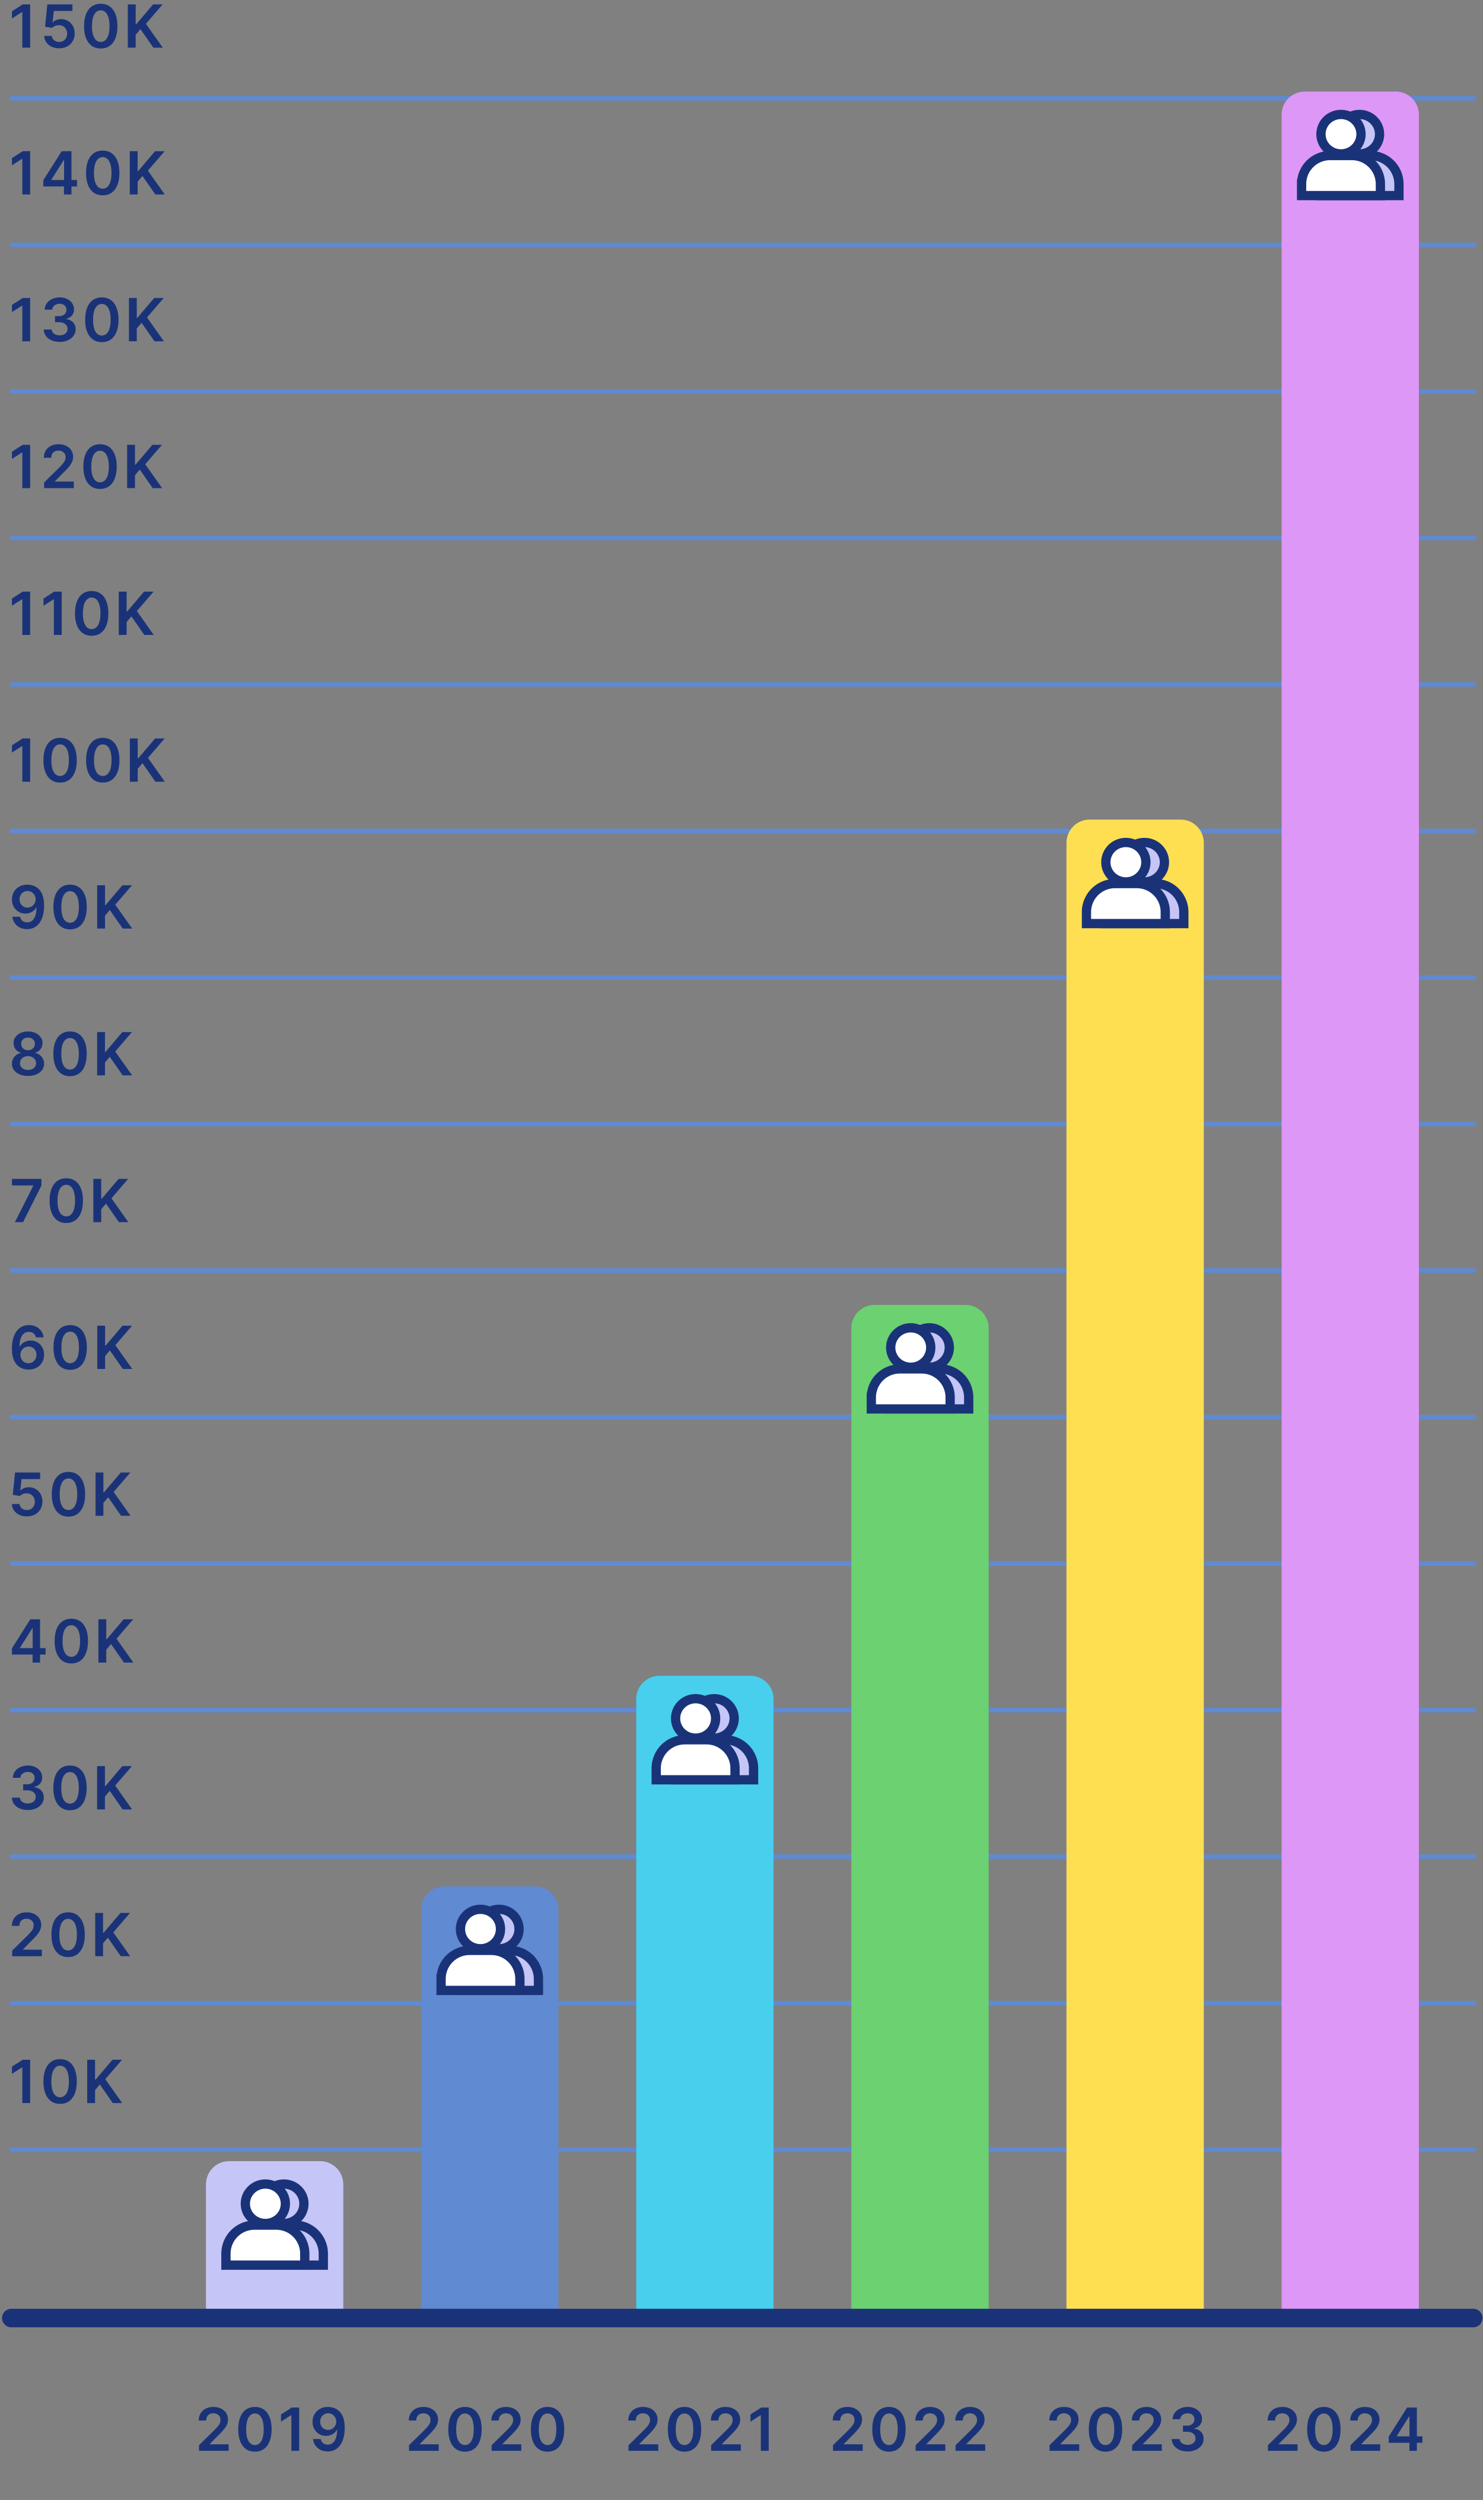
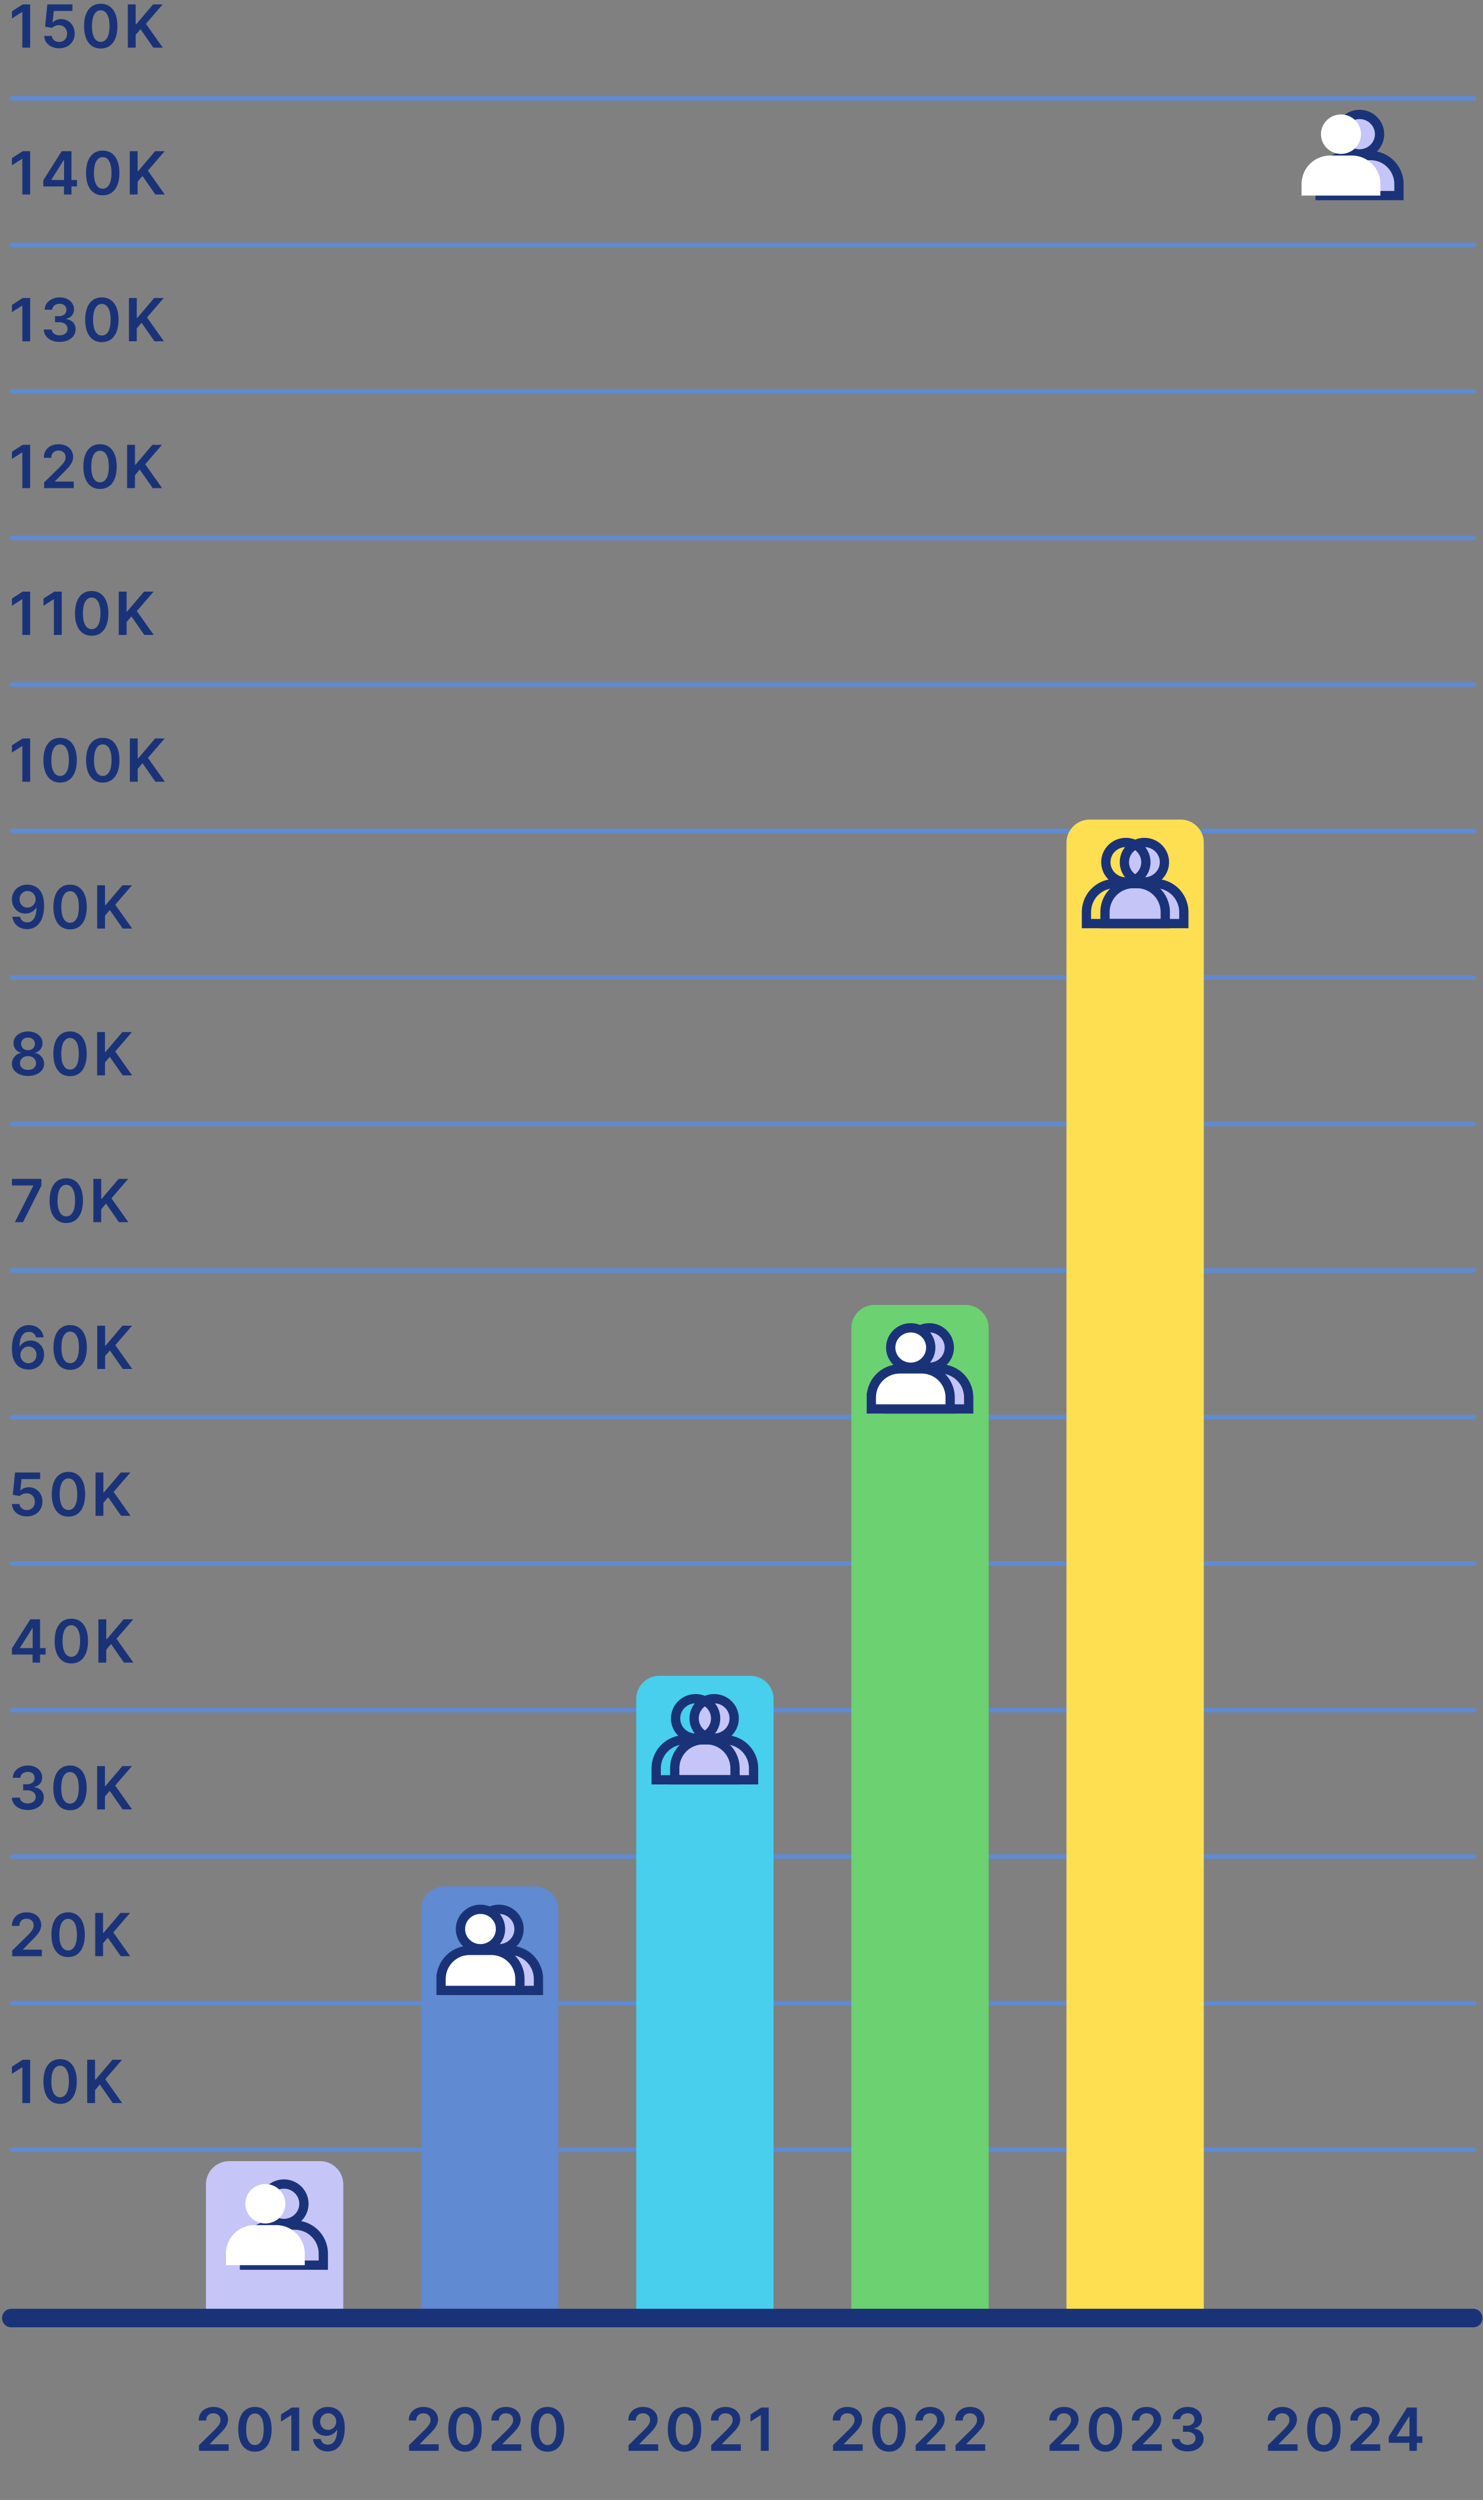
<svg xmlns="http://www.w3.org/2000/svg" width="324" height="546" fill="none">
  <rect width="100%" height="100%" fill="#808080" stroke="none" />
  <path d="M43.476 535.268v-1.237l3.282-3.218c.314-.317.576-.598.785-.845.21-.246.366-.484.47-.715a1.77 1.77 0 0 0 .158-.739c0-.298-.068-.554-.203-.766a1.348 1.348 0 0 0-.559-.499 1.8 1.8 0 0 0-.808-.175c-.31 0-.583.064-.817.194a1.333 1.333 0 0 0-.545.54c-.126.234-.189.512-.189.835h-1.63c0-.6.137-1.121.411-1.565.274-.443.651-.786 1.131-1.029.483-.243 1.037-.365 1.662-.365.634 0 1.191.119 1.671.356s.853.561 1.118.974c.267.412.401.883.401 1.412 0 .354-.068.702-.203 1.044-.135.341-.374.72-.715 1.135-.339.416-.815.919-1.427 1.51l-1.63 1.657v.065h4.118v1.431h-6.481ZM55.695 535.448c-.76 0-1.413-.192-1.958-.577-.541-.388-.958-.946-1.25-1.676-.29-.732-.435-1.614-.435-2.645.003-1.031.15-1.908.439-2.631.292-.727.71-1.281 1.25-1.662.546-.382 1.197-.573 1.954-.573.757 0 1.408.191 1.953.573.544.381.961.935 1.25 1.662.293.726.44 1.603.44 2.631 0 1.034-.147 1.917-.44 2.65-.289.729-.706 1.286-1.25 1.671-.542.385-1.193.577-1.953.577Zm0-1.445c.59 0 1.057-.291 1.398-.872.345-.585.517-1.445.517-2.581 0-.751-.078-1.382-.235-1.893-.157-.511-.379-.895-.665-1.154a1.458 1.458 0 0 0-1.015-.392c-.588 0-1.053.292-1.395.877-.341.582-.513 1.436-.517 2.562-.003.754.073 1.388.227 1.902.157.514.378.902.665 1.163.286.259.626.388 1.02.388ZM65.366 525.814v9.454h-1.712v-7.788h-.056l-2.211 1.413v-1.57l2.35-1.509h1.63ZM71.7 525.684c.452.003.892.083 1.32.24.43.154.818.407 1.163.757.345.348.619.814.822 1.399.203.585.304 1.308.304 2.17.004.812-.083 1.539-.258 2.179-.172.637-.42 1.176-.743 1.616a3.28 3.28 0 0 1-1.168 1.006 3.35 3.35 0 0 1-1.538.346c-.597 0-1.126-.117-1.588-.351a2.968 2.968 0 0 1-1.112-.96 3.05 3.05 0 0 1-.522-1.394h1.685c.086.376.262.674.526.896.268.218.605.327 1.011.327.656 0 1.16-.284 1.515-.854.353-.569.53-1.36.53-2.372h-.064c-.15.27-.346.504-.586.701-.24.194-.513.343-.818.448a2.9 2.9 0 0 1-.96.157 2.858 2.858 0 0 1-1.495-.397 2.9 2.9 0 0 1-1.049-1.09c-.255-.461-.384-.989-.387-1.583 0-.615.141-1.168.425-1.657.286-.493.684-.88 1.195-1.164.511-.286 1.108-.426 1.791-.42Zm.004 1.385c-.332 0-.632.082-.9.245-.265.16-.474.378-.628.655-.15.274-.226.581-.226.919.003.336.078.64.226.914.15.274.355.491.614.651.261.16.56.24.895.24a1.709 1.709 0 0 0 1.26-.54 1.88 1.88 0 0 0 .38-.586c.092-.219.136-.45.133-.693 0-.323-.077-.621-.23-.895a1.78 1.78 0 0 0-.624-.66 1.636 1.636 0 0 0-.9-.25ZM89.365 535.268v-1.237l3.282-3.218c.314-.317.576-.598.785-.844.21-.247.366-.485.471-.716a1.77 1.77 0 0 0 .157-.739c0-.298-.068-.554-.203-.766a1.352 1.352 0 0 0-.559-.498 1.801 1.801 0 0 0-.808-.176c-.31 0-.583.065-.817.194a1.332 1.332 0 0 0-.544.54c-.127.234-.19.513-.19.836h-1.63c0-.6.138-1.122.411-1.565a2.774 2.774 0 0 1 1.132-1.03c.483-.243 1.037-.364 1.661-.364.634 0 1.191.118 1.672.355.48.237.852.562 1.117.974.267.413.401.883.401 1.413 0 .354-.067.701-.203 1.043-.135.342-.374.72-.715 1.136-.339.415-.814.918-1.427 1.509l-1.63 1.658v.064h4.119v1.431h-6.482ZM101.584 535.448c-.76 0-1.413-.192-1.958-.577-.541-.387-.958-.946-1.25-1.675-.29-.733-.434-1.615-.434-2.646.003-1.031.149-1.908.438-2.631.292-.726.71-1.28 1.251-1.662.545-.382 1.196-.572 1.953-.572.757 0 1.408.19 1.953.572.544.382.961.936 1.251 1.662.292.726.438 1.603.438 2.631 0 1.034-.146 1.918-.438 2.65-.29.73-.707 1.287-1.251 1.671-.542.385-1.193.577-1.953.577Zm0-1.445c.591 0 1.057-.29 1.399-.872.344-.585.517-1.445.517-2.581 0-.751-.079-1.382-.236-1.892-.157-.511-.378-.896-.665-1.155a1.456 1.456 0 0 0-1.015-.392c-.588 0-1.053.292-1.394.877-.342.582-.514 1.436-.517 2.562-.003.754.072 1.388.226 1.902.157.514.378.902.665 1.164.286.258.626.387 1.02.387ZM107.41 535.268v-1.237l3.282-3.218c.314-.317.576-.598.785-.844.209-.247.366-.485.471-.716.105-.231.157-.477.157-.739 0-.298-.068-.554-.203-.766a1.357 1.357 0 0 0-.559-.498 1.8 1.8 0 0 0-.808-.176c-.31 0-.583.065-.817.194a1.328 1.328 0 0 0-.544.54 1.73 1.73 0 0 0-.19.836h-1.629c0-.6.137-1.122.411-1.565.273-.443.65-.787 1.131-1.03.483-.243 1.037-.364 1.662-.364.634 0 1.191.118 1.671.355s.852.562 1.117.974c.268.413.402.883.402 1.413 0 .354-.068.701-.204 1.043-.135.342-.374.72-.715 1.136-.339.415-.814.918-1.427 1.509l-1.629 1.658v.064h4.118v1.431h-6.482ZM119.629 535.448c-.76 0-1.413-.192-1.957-.577-.542-.387-.959-.946-1.251-1.675-.29-.733-.434-1.615-.434-2.646.003-1.031.149-1.908.438-2.631.293-.726.71-1.28 1.251-1.662.545-.382 1.196-.572 1.953-.572.757 0 1.408.19 1.953.572.544.382.962.936 1.251 1.662.292.726.438 1.603.438 2.631 0 1.034-.146 1.918-.438 2.65-.289.73-.707 1.287-1.251 1.671-.542.385-1.193.577-1.953.577Zm0-1.445c.591 0 1.057-.29 1.399-.872.344-.585.517-1.445.517-2.581 0-.751-.079-1.382-.236-1.892-.157-.511-.378-.896-.664-1.155a1.46 1.46 0 0 0-1.016-.392c-.588 0-1.053.292-1.394.877-.342.582-.514 1.436-.517 2.562-.003.754.072 1.388.226 1.902.157.514.379.902.665 1.164.286.258.626.387 1.02.387ZM137.327 535.268v-1.237l3.282-3.218c.314-.317.576-.598.785-.844.209-.247.366-.485.471-.716.105-.231.157-.477.157-.739 0-.298-.068-.554-.203-.766a1.357 1.357 0 0 0-.559-.498 1.8 1.8 0 0 0-.808-.176c-.311 0-.583.065-.817.194a1.337 1.337 0 0 0-.545.54 1.74 1.74 0 0 0-.189.836h-1.63c0-.6.137-1.122.411-1.565a2.775 2.775 0 0 1 1.131-1.03c.484-.243 1.038-.364 1.662-.364.634 0 1.191.118 1.671.355.481.237.853.562 1.118.974.267.413.401.883.401 1.413 0 .354-.067.701-.203 1.043-.135.342-.374.72-.715 1.136-.339.415-.814.918-1.427 1.509l-1.629 1.658v.064h4.117v1.431h-6.481ZM149.546 535.448c-.76 0-1.413-.192-1.958-.577-.541-.387-.958-.946-1.251-1.675-.289-.733-.434-1.615-.434-2.646.003-1.031.15-1.908.439-2.631.292-.726.709-1.28 1.251-1.662.545-.382 1.196-.572 1.953-.572.757 0 1.408.19 1.953.572.544.382.961.936 1.251 1.662.292.726.438 1.603.438 2.631 0 1.034-.146 1.918-.438 2.65-.29.73-.707 1.287-1.251 1.671-.542.385-1.193.577-1.953.577Zm0-1.445c.591 0 1.057-.29 1.399-.872.344-.585.517-1.445.517-2.581 0-.751-.079-1.382-.236-1.892-.157-.511-.378-.896-.665-1.155a1.456 1.456 0 0 0-1.015-.392c-.588 0-1.053.292-1.394.877-.342.582-.514 1.436-.517 2.562-.004.754.072 1.388.226 1.902.157.514.378.902.665 1.164.286.258.626.387 1.02.387ZM155.372 535.268v-1.237l3.282-3.218c.314-.317.576-.598.785-.844.209-.247.366-.485.471-.716.105-.231.157-.477.157-.739 0-.298-.068-.554-.203-.766a1.357 1.357 0 0 0-.559-.498 1.8 1.8 0 0 0-.808-.176c-.31 0-.583.065-.817.194a1.337 1.337 0 0 0-.545.54 1.74 1.74 0 0 0-.189.836h-1.629c0-.6.137-1.122.41-1.565a2.772 2.772 0 0 1 1.132-1.03c.483-.243 1.037-.364 1.661-.364.634 0 1.191.118 1.672.355.48.237.852.562 1.117.974.268.413.401.883.401 1.413 0 .354-.067.701-.203 1.043-.135.342-.374.72-.715 1.136-.339.415-.814.918-1.427 1.509l-1.629 1.658v.064h4.118v1.431h-6.482ZM167.942 525.814v9.454h-1.713v-7.788h-.055l-2.212 1.413v-1.57l2.35-1.509h1.63ZM181.997 535.268v-1.237l3.282-3.218c.314-.317.576-.598.785-.844.209-.247.366-.485.471-.716.104-.231.157-.477.157-.739 0-.298-.068-.554-.203-.766a1.357 1.357 0 0 0-.559-.498 1.8 1.8 0 0 0-.808-.176c-.311 0-.583.065-.817.194a1.337 1.337 0 0 0-.545.54 1.74 1.74 0 0 0-.189.836h-1.63c0-.6.137-1.122.411-1.565a2.775 2.775 0 0 1 1.131-1.03c.484-.243 1.037-.364 1.662-.364.634 0 1.191.118 1.671.355.481.237.853.562 1.118.974.267.413.401.883.401 1.413 0 .354-.067.701-.203 1.043-.135.342-.374.72-.715 1.136-.339.415-.814.918-1.427 1.509l-1.63 1.658v.064h4.118v1.431h-6.481ZM194.216 535.448c-.76 0-1.413-.192-1.958-.577-.541-.387-.958-.946-1.251-1.675-.289-.733-.434-1.615-.434-2.646.003-1.031.15-1.908.439-2.631.292-.726.709-1.28 1.251-1.662.545-.382 1.196-.572 1.953-.572.757 0 1.408.19 1.952.572.545.382.962.936 1.252 1.662.292.726.438 1.603.438 2.631 0 1.034-.146 1.918-.438 2.65-.29.73-.707 1.287-1.252 1.671-.541.385-1.192.577-1.952.577Zm0-1.445c.591 0 1.057-.29 1.398-.872.345-.585.518-1.445.518-2.581 0-.751-.079-1.382-.236-1.892-.157-.511-.378-.896-.665-1.155a1.456 1.456 0 0 0-1.015-.392c-.588 0-1.053.292-1.394.877-.342.582-.514 1.436-.518 2.562-.003.754.073 1.388.227 1.902.157.514.378.902.664 1.164.287.258.627.387 1.021.387ZM200.042 535.268v-1.237l3.282-3.218c.314-.317.576-.598.785-.844.209-.247.366-.485.471-.716.105-.231.157-.477.157-.739 0-.298-.068-.554-.203-.766a1.357 1.357 0 0 0-.559-.498 1.8 1.8 0 0 0-.808-.176c-.311 0-.583.065-.817.194a1.337 1.337 0 0 0-.545.54 1.74 1.74 0 0 0-.189.836h-1.629c0-.6.136-1.122.41-1.565a2.775 2.775 0 0 1 1.131-1.03c.484-.243 1.038-.364 1.662-.364.634 0 1.191.118 1.672.355.48.237.852.562 1.117.974.267.413.401.883.401 1.413 0 .354-.067.701-.203 1.043-.135.342-.374.72-.715 1.136-.339.415-.814.918-1.427 1.509l-1.629 1.658v.064h4.117v1.431h-6.481ZM208.766 535.268v-1.237l3.282-3.218c.314-.317.576-.598.785-.844.21-.247.366-.485.471-.716.105-.231.157-.477.157-.739 0-.298-.068-.554-.203-.766a1.351 1.351 0 0 0-.559-.498 1.8 1.8 0 0 0-.808-.176c-.31 0-.583.065-.817.194a1.328 1.328 0 0 0-.544.54 1.73 1.73 0 0 0-.19.836h-1.629c0-.6.137-1.122.411-1.565a2.775 2.775 0 0 1 1.131-1.03c.483-.243 1.037-.364 1.662-.364.634 0 1.191.118 1.671.355s.852.562 1.117.974c.268.413.402.883.402 1.413 0 .354-.068.701-.204 1.043-.135.342-.373.72-.715 1.136-.339.415-.814.918-1.427 1.509l-1.629 1.658v.064h4.118v1.431h-6.482ZM229.303 535.268v-1.237l3.283-3.218c.314-.317.575-.598.785-.844.209-.247.366-.485.47-.716.105-.231.157-.477.157-.739a1.39 1.39 0 0 0-.203-.766 1.348 1.348 0 0 0-.558-.498 1.804 1.804 0 0 0-.808-.176c-.311 0-.583.065-.817.194a1.33 1.33 0 0 0-.545.54 1.74 1.74 0 0 0-.189.836h-1.63c0-.6.137-1.122.411-1.565a2.775 2.775 0 0 1 1.131-1.03c.483-.243 1.037-.364 1.662-.364.634 0 1.191.118 1.671.355s.853.562 1.117.974c.268.413.402.883.402 1.413 0 .354-.068.701-.203 1.043-.136.342-.374.72-.716 1.136-.338.415-.814.918-1.426 1.509l-1.63 1.658v.064h4.118v1.431h-6.482ZM241.522 535.448c-.76 0-1.412-.192-1.957-.577-.542-.387-.959-.946-1.251-1.675-.289-.733-.434-1.615-.434-2.646.003-1.031.149-1.908.439-2.631.292-.726.709-1.28 1.251-1.662.544-.382 1.195-.572 1.952-.572.757 0 1.408.19 1.953.572.545.382.962.936 1.251 1.662.293.726.439 1.603.439 2.631 0 1.034-.146 1.918-.439 2.65-.289.73-.706 1.287-1.251 1.671-.542.385-1.192.577-1.953.577Zm0-1.445c.591 0 1.058-.29 1.399-.872.345-.585.517-1.445.517-2.581 0-.751-.078-1.382-.235-1.892-.157-.511-.379-.896-.665-1.155a1.458 1.458 0 0 0-1.016-.392c-.587 0-1.052.292-1.394.877-.341.582-.514 1.436-.517 2.562-.003.754.072 1.388.226 1.902.157.514.379.902.665 1.164.286.258.626.387 1.02.387ZM247.349 535.268v-1.237l3.282-3.218c.314-.317.575-.598.785-.844.209-.247.366-.485.471-.716.104-.231.157-.477.157-.739a1.39 1.39 0 0 0-.204-.766 1.348 1.348 0 0 0-.558-.498 1.8 1.8 0 0 0-.808-.176c-.311 0-.583.065-.817.194a1.33 1.33 0 0 0-.545.54 1.74 1.74 0 0 0-.189.836h-1.63c0-.6.137-1.122.411-1.565a2.775 2.775 0 0 1 1.131-1.03c.483-.243 1.037-.364 1.662-.364.634 0 1.191.118 1.671.355s.853.562 1.117.974c.268.413.402.883.402 1.413 0 .354-.068.701-.203 1.043-.136.342-.374.72-.716 1.136-.338.415-.814.918-1.426 1.509l-1.63 1.658v.064h4.118v1.431h-6.481ZM259.466 535.398c-.665 0-1.256-.114-1.773-.342-.514-.228-.92-.545-1.219-.951a2.465 2.465 0 0 1-.475-1.408h1.736c.015.255.1.479.254.669.154.188.358.334.614.439.255.105.541.157.858.157.339 0 .639-.059.9-.176.262-.12.467-.286.614-.498a1.22 1.22 0 0 0 .217-.734 1.266 1.266 0 0 0-.221-.757 1.478 1.478 0 0 0-.656-.513c-.283-.123-.624-.184-1.025-.184h-.835v-1.321h.835c.33 0 .618-.057.864-.17.249-.114.444-.274.586-.481.142-.209.211-.45.208-.724a1.26 1.26 0 0 0-.18-.697c-.12-.2-.291-.356-.513-.467a1.692 1.692 0 0 0-.771-.166c-.289 0-.557.052-.803.157a1.459 1.459 0 0 0-.595.448 1.131 1.131 0 0 0-.24.683h-1.649c.013-.529.165-.994.457-1.394.296-.403.69-.717 1.182-.942a3.902 3.902 0 0 1 1.658-.341c.631 0 1.178.118 1.643.355.468.234.829.549 1.085.946.255.397.383.836.383 1.316.003.533-.154.979-.471 1.339-.314.36-.726.595-1.237.706v.074c.665.092 1.174.339 1.528.739.357.397.534.891.531 1.482 0 .529-.151 1.003-.452 1.421-.299.416-.711.742-1.238.979-.523.237-1.123.356-1.8.356ZM277.011 535.268v-1.237l3.282-3.218c.314-.317.576-.598.785-.844.209-.247.366-.485.471-.716.105-.231.157-.477.157-.739 0-.298-.068-.554-.203-.766a1.357 1.357 0 0 0-.559-.498 1.8 1.8 0 0 0-.808-.176c-.311 0-.583.065-.817.194a1.337 1.337 0 0 0-.545.54 1.74 1.74 0 0 0-.189.836h-1.629c0-.6.137-1.122.41-1.565a2.775 2.775 0 0 1 1.131-1.03c.484-.243 1.038-.364 1.662-.364.634 0 1.191.118 1.672.355.48.237.852.562 1.117.974.268.413.401.883.401 1.413 0 .354-.067.701-.203 1.043-.135.342-.374.72-.715 1.136-.339.415-.814.918-1.427 1.509l-1.629 1.658v.064h4.117v1.431h-6.481ZM289.23 535.448c-.76 0-1.413-.192-1.958-.577-.541-.387-.958-.946-1.251-1.675-.289-.733-.434-1.615-.434-2.646.004-1.031.15-1.908.439-2.631.292-.726.709-1.28 1.251-1.662.545-.382 1.196-.572 1.953-.572.757 0 1.408.19 1.953.572.544.382.961.936 1.251 1.662.292.726.438 1.603.438 2.631 0 1.034-.146 1.918-.438 2.65-.29.73-.707 1.287-1.251 1.671-.542.385-1.193.577-1.953.577Zm0-1.445c.591 0 1.057-.29 1.399-.872.344-.585.517-1.445.517-2.581 0-.751-.079-1.382-.236-1.892-.157-.511-.378-.896-.665-1.155a1.456 1.456 0 0 0-1.015-.392c-.588 0-1.053.292-1.394.877-.342.582-.514 1.436-.517 2.562-.003.754.072 1.388.226 1.902.157.514.378.902.665 1.164.286.258.626.387 1.02.387ZM295.056 535.268v-1.237l3.282-3.218c.314-.317.576-.598.785-.844.209-.247.366-.485.471-.716.105-.231.157-.477.157-.739 0-.298-.068-.554-.203-.766a1.357 1.357 0 0 0-.559-.498 1.8 1.8 0 0 0-.808-.176c-.31 0-.583.065-.817.194a1.328 1.328 0 0 0-.544.54 1.73 1.73 0 0 0-.19.836h-1.629c0-.6.137-1.122.411-1.565.273-.443.65-.787 1.131-1.03.483-.243 1.037-.364 1.662-.364.634 0 1.191.118 1.671.355s.852.562 1.117.974c.268.413.402.883.402 1.413 0 .354-.068.701-.204 1.043-.135.342-.374.72-.715 1.136-.339.415-.814.918-1.427 1.509l-1.629 1.658v.064h4.118v1.431h-6.482ZM303.406 533.514v-1.362l4.012-6.338h1.136v1.939h-.693l-2.7 4.279v.074h5.599v1.408h-7.354Zm4.511 1.754v-2.169l.018-.61v-6.675h1.616v9.454h-1.634ZM6.587.96v9.454H4.875V2.626h-.056L2.608 4.04v-1.57L4.958.96h1.63ZM12.925 10.543c-.616 0-1.167-.115-1.653-.346a2.947 2.947 0 0 1-1.159-.96 2.541 2.541 0 0 1-.452-1.394h1.662c.03.388.198.705.503.95.305.244.671.365 1.099.365.335 0 .634-.076.895-.23.262-.154.468-.368.619-.642.15-.274.225-.586.222-.937a1.89 1.89 0 0 0-.227-.951 1.692 1.692 0 0 0-.632-.651 1.764 1.764 0 0 0-.923-.24 2.2 2.2 0 0 0-.836.157c-.274.107-.49.25-.65.424l-1.547-.253L10.34.96h5.484v1.43h-4.067l-.272 2.507h.055c.175-.206.423-.377.743-.512.32-.138.671-.208 1.053-.208a2.91 2.91 0 0 1 1.532.407c.45.267.804.637 1.062 1.107.259.471.388 1.01.388 1.616 0 .625-.145 1.182-.434 1.671a3.07 3.07 0 0 1-1.196 1.15c-.508.277-1.095.415-1.763.415ZM22.01 10.594c-.761 0-1.414-.192-1.958-.577-.542-.388-.959-.946-1.251-1.676-.29-.732-.434-1.614-.434-2.645.003-1.03.149-1.908.438-2.631.293-.727.71-1.28 1.251-1.662.545-.382 1.196-.573 1.953-.573.757 0 1.408.191 1.953.573.545.381.962.935 1.251 1.662.292.726.438 1.603.438 2.631 0 1.034-.146 1.917-.438 2.65-.29.73-.706 1.286-1.251 1.671-.542.385-1.193.577-1.953.577Zm0-1.445c.59 0 1.056-.29 1.398-.872.345-.585.517-1.445.517-2.58 0-.752-.079-1.383-.236-1.894-.156-.51-.378-.895-.664-1.154a1.455 1.455 0 0 0-1.016-.392c-.588 0-1.052.292-1.394.877-.342.582-.514 1.436-.517 2.562-.003.754.072 1.388.226 1.902.157.514.379.902.665 1.163a1.47 1.47 0 0 0 1.02.388ZM27.928 10.414V.96h1.712v4.344h.116L33.444.96h2.092l-3.657 4.242 3.689 5.212h-2.059l-2.82-4.053-1.049 1.237v2.816h-1.712ZM6.587 33.023v9.455H4.875V34.69h-.056l-2.211 1.413v-1.57l2.35-1.51h1.63ZM9.467 40.724v-1.362l4.012-6.339h1.135v1.94h-.692l-2.7 4.279v.074h5.6v1.408H9.466Zm4.51 1.754v-2.17l.019-.609v-6.675h1.616v9.454h-1.635ZM22.44 42.658c-.76 0-1.412-.192-1.957-.577-.541-.388-.958-.946-1.25-1.676-.29-.732-.435-1.614-.435-2.645.003-1.031.15-1.908.439-2.631.292-.727.71-1.28 1.251-1.662.545-.382 1.196-.573 1.953-.573.757 0 1.408.191 1.953.573.544.381.961.935 1.25 1.662.293.726.44 1.603.44 2.631 0 1.034-.147 1.917-.44 2.65-.289.73-.706 1.286-1.25 1.671-.542.385-1.193.577-1.953.577Zm0-1.445c.592 0 1.058-.29 1.4-.872.344-.585.517-1.445.517-2.58 0-.752-.079-1.383-.236-1.894-.157-.51-.378-.895-.665-1.154a1.455 1.455 0 0 0-1.015-.392c-.588 0-1.053.292-1.394.877-.342.582-.514 1.436-.518 2.562-.003.754.073 1.388.227 1.902.157.514.378.902.665 1.163.286.259.626.388 1.02.388ZM28.36 42.478v-9.455h1.712v4.345h.115l3.689-4.345h2.091l-3.656 4.243L36 42.478h-2.06l-2.82-4.053-1.048 1.237v2.816h-1.713ZM6.587 65.087v9.455H4.875v-7.788h-.056l-2.211 1.412v-1.57l2.35-1.509h1.63ZM13.031 74.671c-.665 0-1.256-.114-1.773-.342-.514-.227-.92-.544-1.218-.95a2.465 2.465 0 0 1-.476-1.409H11.3c.015.256.1.479.254.67.154.188.358.334.614.438.255.105.541.157.858.157.339 0 .639-.058.9-.175.262-.12.467-.286.615-.499a1.23 1.23 0 0 0 .217-.734 1.276 1.276 0 0 0-.222-.757c-.15-.218-.37-.39-.656-.512-.283-.123-.624-.185-1.024-.185h-.836v-1.32h.836c.329 0 .617-.057.863-.171.25-.114.445-.274.586-.48.142-.21.211-.451.208-.725a1.26 1.26 0 0 0-.18-.697c-.12-.2-.291-.355-.513-.466a1.684 1.684 0 0 0-.77-.166c-.29 0-.558.052-.804.156a1.462 1.462 0 0 0-.595.448c-.151.191-.231.419-.24.684H9.763c.012-.53.164-.995.457-1.395A2.95 2.95 0 0 1 11.4 65.3a3.903 3.903 0 0 1 1.658-.342c.63 0 1.178.118 1.643.356.468.233.83.549 1.085.946.255.397.383.835.383 1.316.003.532-.154.978-.47 1.338-.315.36-.727.596-1.238.707v.074c.665.092 1.174.338 1.528.738.357.397.534.891.531 1.482 0 .53-.15 1.003-.452 1.422-.299.415-.711.742-1.238.979-.523.237-1.123.355-1.8.355ZM22.25 74.722c-.76 0-1.412-.192-1.957-.577-.542-.388-.959-.947-1.251-1.676-.29-.732-.434-1.614-.434-2.645.003-1.031.15-1.908.439-2.632.292-.726.709-1.28 1.25-1.661.545-.382 1.196-.573 1.953-.573.757 0 1.408.19 1.953.573.545.381.962.935 1.251 1.661.293.727.439 1.604.439 2.632 0 1.034-.146 1.917-.439 2.65-.29.729-.706 1.286-1.25 1.67-.543.385-1.194.578-1.954.578Zm0-1.445c.591 0 1.058-.29 1.4-.873.344-.584.516-1.445.516-2.58 0-.751-.078-1.382-.235-1.893-.157-.51-.379-.896-.665-1.154a1.456 1.456 0 0 0-1.016-.392c-.587 0-1.052.292-1.394.877-.341.581-.514 1.435-.517 2.562-.003.754.072 1.388.226 1.902.157.514.379.901.665 1.163.286.259.626.388 1.02.388ZM28.169 74.542v-9.455h1.713v4.344h.115l3.689-4.344h2.09l-3.655 4.243 3.688 5.212H33.75l-2.82-4.053-1.048 1.237v2.816h-1.713ZM6.587 97.151v9.455H4.875v-7.788h-.056l-2.211 1.412v-1.57l2.35-1.509h1.63ZM9.638 106.606v-1.237l3.282-3.218c.314-.317.576-.599.785-.845.21-.246.366-.485.47-.715.105-.231.158-.478.158-.74 0-.298-.068-.553-.203-.766a1.35 1.35 0 0 0-.559-.498 1.801 1.801 0 0 0-.808-.175c-.31 0-.583.064-.817.193a1.334 1.334 0 0 0-.545.54c-.126.234-.189.513-.189.836h-1.63c0-.6.137-1.122.411-1.565.274-.443.651-.786 1.131-1.03.484-.242 1.038-.364 1.662-.364.634 0 1.191.118 1.671.355s.853.562 1.118.975c.267.412.401.883.401 1.412 0 .354-.067.702-.203 1.043-.135.342-.374.721-.715 1.136-.339.416-.814.919-1.427 1.51l-1.63 1.657v.065h4.118v1.431H9.638ZM21.857 106.786c-.76 0-1.413-.193-1.958-.577-.541-.388-.958-.947-1.25-1.676-.29-.732-.435-1.614-.435-2.645.004-1.031.15-1.908.439-2.632.292-.726.71-1.28 1.251-1.662.545-.381 1.196-.572 1.953-.572.757 0 1.408.19 1.953.572.544.382.961.936 1.25 1.662.293.727.44 1.604.44 2.632 0 1.034-.147 1.917-.44 2.65-.289.729-.706 1.286-1.25 1.671-.542.384-1.193.577-1.953.577Zm0-1.445c.59 0 1.057-.291 1.399-.873.344-.584.517-1.445.517-2.58 0-.751-.079-1.382-.236-1.893-.157-.51-.378-.896-.665-1.154a1.455 1.455 0 0 0-1.015-.392c-.588 0-1.053.292-1.394.877-.342.581-.514 1.435-.517 2.562-.004.754.072 1.388.226 1.902.157.514.378.901.665 1.163a1.47 1.47 0 0 0 1.02.388ZM27.775 106.606v-9.455h1.713v4.344h.116l3.688-4.344h2.091l-3.656 4.243 3.689 5.212h-2.06l-2.82-4.053-1.048 1.237v2.816h-1.713ZM6.587 129.215v9.455H4.875v-7.788h-.056l-2.211 1.412v-1.569l2.35-1.51h1.63ZM13.483 129.215v9.455h-1.712v-7.788h-.056l-2.211 1.412v-1.569l2.35-1.51h1.63ZM20.029 138.85c-.76 0-1.413-.193-1.958-.578-.541-.387-.958-.946-1.25-1.675-.29-.733-.435-1.615-.435-2.646.003-1.031.15-1.908.439-2.631.292-.726.71-1.28 1.25-1.662.546-.381 1.197-.572 1.954-.572.757 0 1.408.191 1.952.572.545.382.962.936 1.252 1.662.292.726.438 1.604.438 2.631 0 1.035-.146 1.918-.438 2.65-.29.73-.707 1.287-1.252 1.671-.541.385-1.192.578-1.952.578Zm0-1.445c.59 0 1.057-.291 1.398-.873.345-.585.518-1.445.518-2.581 0-.75-.079-1.381-.236-1.892-.157-.511-.378-.896-.665-1.154a1.454 1.454 0 0 0-1.015-.393c-.588 0-1.053.293-1.395.877-.341.582-.514 1.436-.517 2.562-.003.754.073 1.388.227 1.902.157.514.378.902.664 1.164.287.258.627.388 1.02.388ZM25.947 138.67v-9.455h1.713v4.344h.115l3.689-4.344h2.091l-3.656 4.242 3.688 5.213h-2.059l-2.82-4.054-1.048 1.237v2.817h-1.713ZM6.587 161.279v9.454H4.875v-7.788h-.056l-2.211 1.413v-1.569l2.35-1.51h1.63ZM13.133 170.914c-.76 0-1.413-.193-1.958-.578-.542-.387-.959-.946-1.25-1.675-.29-.733-.435-1.615-.435-2.646.003-1.031.15-1.908.439-2.631.292-.726.71-1.28 1.25-1.662.546-.382 1.197-.572 1.954-.572.757 0 1.408.19 1.952.572.545.382.962.936 1.251 1.662.293.726.439 1.603.439 2.631 0 1.035-.146 1.918-.439 2.65-.289.73-.706 1.287-1.25 1.671-.542.385-1.193.578-1.953.578Zm0-1.445c.59 0 1.057-.291 1.398-.873.345-.585.517-1.445.517-2.581 0-.751-.078-1.381-.235-1.892-.157-.511-.379-.896-.665-1.154a1.454 1.454 0 0 0-1.015-.393c-.588 0-1.053.293-1.395.877-.341.582-.514 1.436-.517 2.562-.003.754.073 1.388.226 1.902.158.514.38.902.665 1.164.287.258.627.388 1.02.388ZM22.453 170.914c-.76 0-1.412-.193-1.957-.578-.542-.387-.959-.946-1.251-1.675-.29-.733-.434-1.615-.434-2.646.003-1.031.15-1.908.439-2.631.292-.726.709-1.28 1.25-1.662.545-.382 1.196-.572 1.953-.572.758 0 1.409.19 1.953.572.545.382.962.936 1.251 1.662.293.726.439 1.603.439 2.631 0 1.035-.146 1.918-.439 2.65-.289.73-.706 1.287-1.25 1.671-.542.385-1.193.578-1.954.578Zm0-1.445c.591 0 1.058-.291 1.4-.873.344-.585.516-1.445.516-2.581 0-.751-.078-1.381-.235-1.892-.157-.511-.379-.896-.665-1.154a1.454 1.454 0 0 0-1.016-.393c-.587 0-1.052.293-1.394.877-.341.582-.514 1.436-.517 2.562-.003.754.073 1.388.226 1.902.157.514.379.902.665 1.164.286.258.627.388 1.02.388ZM28.372 170.733v-9.454h1.713v4.344h.115l3.689-4.344h2.091l-3.656 4.242 3.688 5.212h-2.059l-2.82-4.053-1.048 1.237v2.816h-1.713ZM6.02 193.214a3.88 3.88 0 0 1 1.32.24c.43.154.818.406 1.163.757.345.348.619.814.822 1.399.203.584.305 1.308.305 2.169.003.813-.084 1.539-.259 2.179-.172.637-.42 1.176-.743 1.616-.323.44-.713.776-1.168 1.006a3.35 3.35 0 0 1-1.537.347c-.598 0-1.127-.117-1.589-.351a2.986 2.986 0 0 1-1.112-.96 3.055 3.055 0 0 1-.522-1.395h1.685c.086.376.262.674.527.896.267.218.604.328 1.01.328.656 0 1.16-.285 1.515-.854.354-.57.53-1.361.53-2.373h-.064c-.15.271-.346.505-.586.702a2.67 2.67 0 0 1-.817.447 2.9 2.9 0 0 1-.96.157 2.858 2.858 0 0 1-1.496-.397 2.897 2.897 0 0 1-1.048-1.089c-.256-.462-.385-.99-.388-1.584 0-.615.141-1.168.425-1.657.286-.492.684-.88 1.195-1.163.511-.287 1.108-.427 1.791-.42Zm.004 1.385c-.332 0-.632.081-.9.244-.265.16-.474.379-.628.656-.15.274-.226.58-.226.918.003.336.078.641.226.914.15.274.356.491.614.651.262.16.56.24.896.24a1.715 1.715 0 0 0 1.26-.54 1.87 1.87 0 0 0 .378-.586 1.7 1.7 0 0 0 .134-.692c0-.324-.077-.622-.23-.896a1.78 1.78 0 0 0-.624-.66 1.644 1.644 0 0 0-.9-.249ZM15.312 202.977c-.76 0-1.413-.192-1.958-.577-.541-.387-.958-.946-1.25-1.675-.29-.733-.435-1.615-.435-2.646.003-1.031.15-1.908.439-2.631.292-.726.71-1.28 1.25-1.662.545-.382 1.196-.572 1.954-.572.757 0 1.408.19 1.952.572.545.382.962.936 1.251 1.662.293.726.439 1.603.439 2.631 0 1.034-.146 1.918-.439 2.65-.289.73-.706 1.287-1.25 1.671-.542.385-1.193.577-1.954.577Zm0-1.445c.59 0 1.057-.29 1.398-.872.345-.585.517-1.445.517-2.581 0-.751-.078-1.382-.235-1.892-.157-.511-.379-.896-.665-1.155a1.458 1.458 0 0 0-1.016-.392c-.587 0-1.052.292-1.394.877-.341.582-.514 1.436-.517 2.562-.003.754.073 1.388.226 1.902.158.514.38.902.665 1.164.287.258.627.387 1.02.387ZM21.23 202.797v-9.454h1.713v4.344h.115l3.689-4.344h2.091l-3.656 4.242 3.688 5.212h-2.059l-2.82-4.053-1.048 1.237v2.816H21.23ZM6.126 234.99c-.687 0-1.296-.115-1.828-.346-.53-.231-.945-.546-1.247-.946a2.221 2.221 0 0 1-.443-1.371 2.268 2.268 0 0 1 .259-1.094c.175-.333.412-.61.71-.831a2.295 2.295 0 0 1 1.007-.43v-.064a2.001 2.001 0 0 1-1.182-.744 2.141 2.141 0 0 1-.443-1.352c-.003-.486.132-.92.406-1.302s.65-.682 1.127-.9c.477-.222 1.021-.333 1.634-.333.606 0 1.146.111 1.62.333.477.218.853.518 1.127.9.277.382.415.816.415 1.302 0 .511-.152.962-.457 1.352-.302.388-.69.636-1.168.744v.064c.37.062.702.205.997.43.299.221.536.498.711.831.179.332.268.697.268 1.094 0 .511-.15.968-.453 1.371-.301.4-.717.715-1.246.946-.526.231-1.131.346-1.814.346Zm0-1.32c.354 0 .661-.06.923-.18.262-.123.465-.295.61-.517a1.4 1.4 0 0 0 .221-.766 1.434 1.434 0 0 0-.235-.799 1.543 1.543 0 0 0-.624-.549 1.949 1.949 0 0 0-.895-.199c-.339 0-.64.066-.905.199a1.576 1.576 0 0 0-.628.549 1.4 1.4 0 0 0-.222.799c-.003.289.068.544.213.766.144.219.348.389.61.512.264.124.575.185.932.185Zm0-4.307c.289 0 .544-.059.766-.175a1.34 1.34 0 0 0 .531-.49c.13-.209.195-.451.198-.725a1.354 1.354 0 0 0-.193-.711 1.253 1.253 0 0 0-.527-.475 1.691 1.691 0 0 0-.775-.171c-.299 0-.562.057-.79.171-.224.111-.4.269-.526.475a1.319 1.319 0 0 0-.18.711c-.003.274.058.516.185.725.129.206.306.369.53.49.228.116.488.175.78.175ZM15.301 235.041c-.76 0-1.412-.192-1.957-.577-.542-.388-.959-.946-1.251-1.676-.29-.732-.434-1.614-.434-2.645.003-1.031.15-1.908.438-2.631.293-.727.71-1.281 1.252-1.662.544-.382 1.195-.573 1.952-.573.757 0 1.408.191 1.953.573.545.381.962.935 1.251 1.662.292.726.439 1.603.439 2.631 0 1.034-.147 1.917-.439 2.65-.29.729-.706 1.286-1.251 1.671-.542.385-1.193.577-1.953.577Zm0-1.445c.591 0 1.057-.291 1.399-.872.345-.585.517-1.445.517-2.581 0-.751-.078-1.382-.235-1.893-.157-.511-.379-.895-.665-1.154a1.458 1.458 0 0 0-1.016-.392c-.588 0-1.052.292-1.394.877-.342.582-.514 1.436-.517 2.562-.003.754.072 1.388.226 1.902.157.514.379.902.665 1.163.286.259.626.388 1.02.388ZM21.22 234.861v-9.454h1.713v4.344h.115l3.689-4.344h2.09l-3.655 4.242 3.688 5.212h-2.059l-2.82-4.053-1.049 1.237v2.816H21.22ZM3.254 266.925l4.021-7.959v-.064H2.608v-1.431h6.44v1.463l-4.016 7.991H3.254ZM14.48 267.105c-.76 0-1.413-.192-1.958-.577-.542-.388-.959-.946-1.251-1.676-.29-.732-.434-1.614-.434-2.645.003-1.031.15-1.908.439-2.631.292-.727.709-1.281 1.25-1.662.545-.382 1.196-.573 1.953-.573.758 0 1.408.191 1.953.573.545.381.962.935 1.251 1.662.293.726.439 1.603.439 2.631 0 1.034-.146 1.917-.439 2.65-.29.729-.706 1.286-1.25 1.671-.543.385-1.193.577-1.954.577Zm0-1.445c.59 0 1.057-.291 1.398-.872.345-.585.517-1.445.517-2.581 0-.751-.078-1.382-.235-1.893-.157-.511-.379-.895-.665-1.154a1.458 1.458 0 0 0-1.016-.392c-.587 0-1.052.292-1.394.877-.341.582-.514 1.436-.517 2.562-.003.754.072 1.388.226 1.902.157.514.379.902.665 1.163.286.259.627.388 1.02.388ZM20.398 266.925v-9.454h1.713v4.344h.115l3.689-4.344h2.09l-3.655 4.242 3.688 5.212H25.98l-2.82-4.053-1.048 1.237v2.816h-1.713ZM6.218 299.118a3.988 3.988 0 0 1-1.325-.235 3.115 3.115 0 0 1-1.163-.762c-.345-.354-.619-.823-.822-1.408-.203-.588-.303-1.316-.3-2.183 0-.81.086-1.532.258-2.166.173-.634.42-1.169.744-1.606.323-.44.712-.776 1.168-1.006a3.369 3.369 0 0 1 1.537-.347c.594 0 1.12.117 1.579.351.461.234.834.554 1.117.96.283.404.459.859.526 1.367H7.852a1.53 1.53 0 0 0-.53-.868c-.265-.219-.6-.328-1.007-.328-.656 0-1.16.285-1.514.854-.351.57-.528 1.351-.531 2.345h.065c.15-.27.346-.503.586-.697.24-.194.51-.343.812-.448.305-.107.627-.161.965-.161.554 0 1.051.132 1.491.397.443.265.794.629 1.053 1.094.258.462.386.991.383 1.588a3.257 3.257 0 0 1-.425 1.676c-.286.492-.684.88-1.195 1.163-.511.283-1.107.423-1.787.42Zm-.01-1.385c.336 0 .636-.081.901-.244.265-.163.474-.383.628-.66.154-.277.23-.588.226-.933a1.837 1.837 0 0 0-.221-.919 1.688 1.688 0 0 0-.614-.651c-.262-.16-.56-.24-.896-.24a1.709 1.709 0 0 0-1.26.541 1.864 1.864 0 0 0-.517 1.283c.003.329.08.632.23.909.151.277.359.499.624.665.264.166.564.249.9.249ZM15.33 299.169c-.76 0-1.413-.192-1.957-.577-.542-.388-.959-.946-1.251-1.676-.29-.732-.434-1.614-.434-2.645.003-1.031.149-1.908.438-2.631.293-.727.71-1.281 1.251-1.662.545-.382 1.196-.573 1.953-.573.757 0 1.408.191 1.953.573.545.381.962.935 1.25 1.662.293.726.44 1.603.44 2.631 0 1.034-.147 1.917-.44 2.65-.288.729-.705 1.286-1.25 1.671-.542.385-1.193.577-1.953.577Zm0-1.445c.591 0 1.057-.291 1.399-.872.345-.585.517-1.445.517-2.581 0-.751-.079-1.382-.235-1.893-.157-.511-.38-.895-.665-1.154a1.458 1.458 0 0 0-1.016-.392c-.588 0-1.053.292-1.394.877-.342.582-.514 1.436-.517 2.562-.003.754.072 1.388.226 1.902.157.514.379.902.665 1.163.286.259.626.388 1.02.388ZM21.249 298.989v-9.454h1.712v4.344h.116l3.688-4.344h2.092l-3.657 4.242 3.689 5.212h-2.06l-2.82-4.053-1.048 1.237v2.816H21.25ZM5.872 331.182c-.616 0-1.167-.115-1.653-.346a2.95 2.95 0 0 1-1.159-.96 2.544 2.544 0 0 1-.452-1.395H4.27c.03.388.198.705.503.951.305.244.671.365 1.099.365.335 0 .634-.077.895-.231.262-.154.468-.367.619-.641.15-.274.225-.587.222-.938a1.89 1.89 0 0 0-.227-.951 1.69 1.69 0 0 0-.632-.65 1.766 1.766 0 0 0-.923-.241 2.215 2.215 0 0 0-.836.157c-.274.108-.49.25-.65.425l-1.547-.254.494-4.875H8.77v1.431H4.704l-.273 2.507h.056c.175-.206.423-.377.743-.512.32-.139.671-.208 1.053-.208.572 0 1.083.135 1.532.406.45.268.804.637 1.062 1.108.259.471.388 1.01.388 1.616 0 .625-.145 1.182-.434 1.671-.286.486-.685.87-1.196 1.15-.508.277-1.095.415-1.763.415ZM14.956 331.233c-.76 0-1.413-.193-1.957-.577-.542-.388-.959-.947-1.251-1.676-.29-.732-.434-1.614-.434-2.645.003-1.031.149-1.908.438-2.632.293-.726.71-1.28 1.251-1.662.545-.381 1.196-.572 1.953-.572.757 0 1.408.191 1.953.572.545.382.962.936 1.25 1.662.293.727.44 1.604.44 2.632 0 1.034-.147 1.917-.44 2.65-.288.729-.705 1.286-1.25 1.671-.542.384-1.193.577-1.953.577Zm0-1.445c.591 0 1.057-.291 1.399-.873.345-.584.517-1.445.517-2.58 0-.751-.079-1.382-.235-1.893-.157-.511-.38-.896-.665-1.154a1.454 1.454 0 0 0-1.016-.393c-.588 0-1.053.293-1.394.878-.342.581-.514 1.435-.517 2.562-.003.754.072 1.388.226 1.902.157.514.379.902.665 1.163.286.259.626.388 1.02.388ZM20.875 331.053v-9.455h1.712v4.344h.116l3.688-4.344h2.092l-3.657 4.243 3.689 5.212h-2.06L23.636 327l-1.048 1.237v2.816h-1.712ZM2.608 361.362V360l4.012-6.338h1.135v1.939h-.692l-2.7 4.279v.074h5.599v1.408H2.608Zm4.51 1.755v-2.17l.019-.61v-6.675h1.615v9.455H7.118ZM15.582 363.297c-.76 0-1.413-.193-1.958-.577-.542-.388-.959-.947-1.25-1.676-.29-.733-.435-1.615-.435-2.646.003-1.031.15-1.908.439-2.631.292-.726.71-1.28 1.25-1.662.546-.381 1.197-.572 1.954-.572.757 0 1.408.191 1.952.572.545.382.962.936 1.251 1.662.293.726.439 1.604.439 2.631 0 1.035-.146 1.918-.439 2.65-.289.73-.706 1.287-1.25 1.672-.542.384-1.193.577-1.953.577Zm0-1.445c.59 0 1.057-.291 1.398-.873.345-.585.517-1.445.517-2.581 0-.75-.078-1.381-.235-1.892-.157-.511-.379-.896-.665-1.154a1.454 1.454 0 0 0-1.015-.393c-.588 0-1.053.293-1.395.877-.341.582-.513 1.436-.517 2.562-.003.755.073 1.389.227 1.902.156.514.378.902.664 1.164.287.258.627.388 1.02.388ZM21.5 363.117v-9.455h1.713v4.344h.115l3.689-4.344h2.091l-3.656 4.243 3.688 5.212h-2.059l-2.82-4.054-1.048 1.237v2.817H21.5ZM6.075 395.31c-.665 0-1.256-.114-1.773-.342-.514-.228-.92-.545-1.219-.951a2.463 2.463 0 0 1-.475-1.408h1.736c.015.256.1.479.254.669.153.188.358.334.614.439.255.105.541.157.858.157.339 0 .639-.058.9-.175.262-.12.467-.287.614-.499.148-.212.22-.457.217-.734a1.274 1.274 0 0 0-.221-.757 1.486 1.486 0 0 0-.656-.513c-.283-.123-.624-.184-1.025-.184h-.835v-1.321h.835c.33 0 .618-.056.864-.17.249-.114.444-.274.586-.48.142-.21.21-.451.208-.725.003-.268-.057-.5-.18-.697-.12-.2-.291-.356-.513-.467a1.695 1.695 0 0 0-.77-.166c-.29 0-.558.053-.804.157a1.464 1.464 0 0 0-.595.448c-.151.191-.231.419-.24.683H2.806c.013-.529.165-.994.457-1.394.296-.403.69-.717 1.182-.942a3.913 3.913 0 0 1 1.658-.341c.63 0 1.178.118 1.643.355.468.234.83.55 1.085.947.255.397.383.835.383 1.315.003.533-.154.979-.47 1.339-.315.36-.727.596-1.238.706v.074c.665.093 1.174.339 1.528.739.357.397.534.891.53 1.482 0 .529-.15 1.003-.451 1.422-.299.415-.711.741-1.238.978-.523.237-1.123.356-1.8.356ZM15.294 395.361c-.76 0-1.412-.193-1.957-.578-.542-.387-.959-.946-1.251-1.675-.29-.733-.434-1.615-.434-2.646.003-1.031.15-1.908.438-2.631.293-.726.71-1.28 1.252-1.662.544-.382 1.195-.572 1.952-.572.757 0 1.408.19 1.953.572.545.382.962.936 1.251 1.662.292.726.439 1.604.439 2.631 0 1.035-.147 1.918-.439 2.65-.29.73-.706 1.287-1.251 1.671-.542.385-1.193.578-1.953.578Zm0-1.445c.591 0 1.057-.291 1.399-.873.345-.585.517-1.445.517-2.581 0-.751-.078-1.381-.235-1.892-.157-.511-.379-.896-.665-1.154a1.454 1.454 0 0 0-1.016-.393c-.588 0-1.052.293-1.394.877-.342.582-.514 1.436-.517 2.562-.003.754.072 1.388.226 1.902.157.514.379.902.665 1.164.286.258.626.388 1.02.388ZM21.213 395.18v-9.454h1.712v4.344h.116l3.689-4.344h2.09l-3.655 4.242 3.688 5.212h-2.059l-2.82-4.053-1.049 1.237v2.816h-1.712ZM2.663 427.244v-1.237l3.283-3.217c.314-.317.575-.599.784-.845.21-.246.367-.485.471-.716.105-.231.157-.477.157-.738 0-.299-.067-.554-.203-.767a1.353 1.353 0 0 0-.558-.498 1.801 1.801 0 0 0-.808-.176c-.311 0-.584.065-.817.194a1.332 1.332 0 0 0-.545.54c-.126.234-.19.513-.19.836h-1.63c0-.6.138-1.122.412-1.565.274-.443.65-.787 1.13-1.03.484-.243 1.038-.364 1.663-.364.634 0 1.19.118 1.67.355.481.237.853.562 1.118.974.268.413.402.883.402 1.413 0 .354-.068.702-.203 1.043-.136.342-.374.72-.716 1.136-.338.415-.814.918-1.426 1.509l-1.63 1.658v.064h4.118v1.431H2.663ZM14.882 427.424c-.76 0-1.412-.192-1.957-.577-.542-.387-.959-.946-1.251-1.675-.29-.733-.434-1.615-.434-2.646.003-1.031.15-1.908.438-2.631.293-.726.71-1.28 1.251-1.662.545-.382 1.196-.572 1.953-.572.757 0 1.408.19 1.953.572.545.382.962.936 1.251 1.662.292.726.439 1.603.439 2.631 0 1.035-.147 1.918-.439 2.65-.29.73-.706 1.287-1.251 1.671-.542.385-1.193.577-1.953.577Zm0-1.444c.591 0 1.057-.291 1.399-.873.345-.585.517-1.445.517-2.581 0-.751-.078-1.381-.235-1.892-.157-.511-.379-.896-.665-1.154a1.454 1.454 0 0 0-1.016-.393c-.588 0-1.052.293-1.394.877-.342.582-.514 1.436-.517 2.562-.003.754.072 1.388.226 1.902.157.514.379.902.665 1.164.286.258.626.388 1.02.388ZM20.8 427.244v-9.454h1.713v4.344h.116l3.688-4.344h2.092l-3.656 4.242 3.688 5.212h-2.059l-2.82-4.053-1.049 1.237v2.816h-1.712ZM6.587 449.854v9.454H4.875v-7.788h-.056l-2.211 1.413v-1.57l2.35-1.509h1.63ZM13.133 459.488c-.76 0-1.413-.192-1.958-.577-.542-.387-.959-.946-1.25-1.675-.29-.733-.435-1.615-.435-2.646.003-1.031.15-1.908.439-2.631.292-.726.71-1.28 1.25-1.662.546-.382 1.197-.572 1.954-.572.757 0 1.408.19 1.952.572.545.382.962.936 1.251 1.662.293.726.439 1.603.439 2.631 0 1.034-.146 1.918-.439 2.65-.289.73-.706 1.287-1.25 1.671-.542.385-1.193.577-1.953.577Zm0-1.444c.59 0 1.057-.291 1.398-.873.345-.585.517-1.445.517-2.581 0-.751-.078-1.381-.235-1.892-.157-.511-.379-.896-.665-1.154a1.454 1.454 0 0 0-1.015-.393c-.588 0-1.053.292-1.395.877-.341.582-.514 1.436-.517 2.562-.003.754.073 1.388.226 1.902.158.514.38.902.665 1.164.287.258.627.388 1.02.388ZM19.051 459.308v-9.454h1.713v4.344h.115l3.689-4.344h2.091l-3.656 4.242 3.688 5.212h-2.059l-2.82-4.053-1.048 1.237v2.816H19.05Z" fill="#1A3378" />
  <path d="M2.608 21.486H322M2.608 53.487H322M2.608 85.487H322M2.608 117.487H322M2.608 149.487H322M2.608 181.487H322M2.608 213.487H322M2.608 245.487H322M2.608 277.487H322M2.608 309.487H322M2.608 341.488H322M2.608 373.488H322M2.608 405.488H322M2.608 437.488H322M2.608 469.488H322" stroke="#608AD1" stroke-width="1.013" stroke-linecap="round" />
  <path d="M45 506v-28.935A5.065 5.065 0 0 1 50.065 472h19.87A5.065 5.065 0 0 1 75 477.065V506H45Z" fill="#C6C5F7" />
  <path d="M62.026 485.61c-2.415 0-4.372-1.928-4.372-4.305 0-2.378 1.957-4.305 4.372-4.305s4.372 1.927 4.372 4.305c0 2.377-1.957 4.305-4.372 4.305ZM64.402 485.971a6.234 6.234 0 0 1 6.234 6.234v2.51h-17.22v-2.51a6.234 6.234 0 0 1 6.234-6.234h4.752Z" fill="#C6C5F7" />
  <path d="M62.026 485.61c-2.415 0-4.372-1.928-4.372-4.305 0-2.378 1.957-4.305 4.372-4.305s4.372 1.927 4.372 4.305c0 2.377-1.957 4.305-4.372 4.305ZM64.402 485.971a6.234 6.234 0 0 1 6.234 6.234v2.51h-17.22v-2.51a6.234 6.234 0 0 1 6.234-6.234h4.752Z" stroke="#1A3378" stroke-width="2.026" />
  <path d="M57.974 485.61c-2.415 0-4.372-1.928-4.372-4.305 0-2.378 1.957-4.305 4.372-4.305 2.414 0 4.372 1.927 4.372 4.305 0 2.377-1.958 4.305-4.372 4.305ZM60.35 485.971a6.234 6.234 0 0 1 6.233 6.234v2.51H49.364v-2.51a6.234 6.234 0 0 1 6.234-6.234h4.752Z" fill="#fff" />
-   <path d="M57.974 485.61c-2.415 0-4.372-1.928-4.372-4.305 0-2.378 1.957-4.305 4.372-4.305 2.414 0 4.372 1.927 4.372 4.305 0 2.377-1.958 4.305-4.372 4.305ZM60.35 485.971a6.234 6.234 0 0 1 6.233 6.234v2.51H49.364v-2.51a6.234 6.234 0 0 1 6.234-6.234h4.752Z" stroke="#1A3378" stroke-width="2.026" />
  <path d="M92 506v-88.935A5.065 5.065 0 0 1 97.065 412h19.87a5.065 5.065 0 0 1 5.065 5.065V506H92Z" fill="#608AD1" />
  <path d="M109.026 425.61c-2.415 0-4.372-1.928-4.372-4.305 0-2.378 1.957-4.305 4.372-4.305s4.372 1.927 4.372 4.305c0 2.377-1.957 4.305-4.372 4.305ZM111.402 425.971a6.234 6.234 0 0 1 6.234 6.234v2.51h-17.219v-2.51a6.233 6.233 0 0 1 6.233-6.234h4.752Z" fill="#C6C5F7" />
  <path d="M109.026 425.61c-2.415 0-4.372-1.928-4.372-4.305 0-2.378 1.957-4.305 4.372-4.305s4.372 1.927 4.372 4.305c0 2.377-1.957 4.305-4.372 4.305ZM111.402 425.971a6.234 6.234 0 0 1 6.234 6.234v2.51h-17.219v-2.51a6.233 6.233 0 0 1 6.233-6.234h4.752Z" stroke="#1A3378" stroke-width="2.026" />
  <path d="M104.974 425.61c-2.415 0-4.372-1.928-4.372-4.305 0-2.378 1.957-4.305 4.372-4.305 2.414 0 4.372 1.927 4.372 4.305 0 2.377-1.958 4.305-4.372 4.305ZM107.35 425.971a6.234 6.234 0 0 1 6.234 6.234v2.51h-17.22v-2.51a6.234 6.234 0 0 1 6.234-6.234h4.752Z" fill="#fff" />
  <path d="M104.974 425.61c-2.415 0-4.372-1.928-4.372-4.305 0-2.378 1.957-4.305 4.372-4.305 2.414 0 4.372 1.927 4.372 4.305 0 2.377-1.958 4.305-4.372 4.305ZM107.35 425.971a6.234 6.234 0 0 1 6.234 6.234v2.51h-17.22v-2.51a6.234 6.234 0 0 1 6.234-6.234h4.752Z" stroke="#1A3378" stroke-width="2.026" />
  <path d="M139 506V371.065a5.065 5.065 0 0 1 5.065-5.065h19.87a5.065 5.065 0 0 1 5.065 5.065V506h-30Z" fill="#47CFED" />
  <path d="M156.026 379.61c-2.415 0-4.372-1.928-4.372-4.305 0-2.378 1.957-4.305 4.372-4.305s4.372 1.927 4.372 4.305c0 2.377-1.957 4.305-4.372 4.305ZM158.402 379.971a6.234 6.234 0 0 1 6.234 6.234v2.51h-17.219v-2.51a6.233 6.233 0 0 1 6.233-6.234h4.752Z" fill="#C6C5F7" />
  <path d="M156.026 379.61c-2.415 0-4.372-1.928-4.372-4.305 0-2.378 1.957-4.305 4.372-4.305s4.372 1.927 4.372 4.305c0 2.377-1.957 4.305-4.372 4.305ZM158.402 379.971a6.234 6.234 0 0 1 6.234 6.234v2.51h-17.219v-2.51a6.233 6.233 0 0 1 6.233-6.234h4.752Z" stroke="#1A3378" stroke-width="2.026" />
-   <path d="M151.974 379.61c-2.415 0-4.372-1.928-4.372-4.305 0-2.378 1.957-4.305 4.372-4.305 2.414 0 4.372 1.927 4.372 4.305 0 2.377-1.958 4.305-4.372 4.305ZM154.35 379.971a6.234 6.234 0 0 1 6.234 6.234v2.51h-17.22v-2.51a6.234 6.234 0 0 1 6.234-6.234h4.752Z" fill="#fff" />
  <path d="M151.974 379.61c-2.415 0-4.372-1.928-4.372-4.305 0-2.378 1.957-4.305 4.372-4.305 2.414 0 4.372 1.927 4.372 4.305 0 2.377-1.958 4.305-4.372 4.305ZM154.35 379.971a6.234 6.234 0 0 1 6.234 6.234v2.51h-17.22v-2.51a6.234 6.234 0 0 1 6.234-6.234h4.752Z" stroke="#1A3378" stroke-width="2.026" />
  <path d="M186 506V290.065a5.065 5.065 0 0 1 5.065-5.065h19.87a5.065 5.065 0 0 1 5.065 5.065V506h-30Z" fill="#6BD171" />
  <path d="M203.026 298.61c-2.415 0-4.372-1.928-4.372-4.305 0-2.378 1.957-4.305 4.372-4.305s4.372 1.927 4.372 4.305c0 2.377-1.957 4.305-4.372 4.305ZM205.402 298.971a6.234 6.234 0 0 1 6.234 6.234v2.51h-17.219v-2.51a6.233 6.233 0 0 1 6.233-6.234h4.752Z" fill="#C6C5F7" />
  <path d="M203.026 298.61c-2.415 0-4.372-1.928-4.372-4.305 0-2.378 1.957-4.305 4.372-4.305s4.372 1.927 4.372 4.305c0 2.377-1.957 4.305-4.372 4.305ZM205.402 298.971a6.234 6.234 0 0 1 6.234 6.234v2.51h-17.219v-2.51a6.233 6.233 0 0 1 6.233-6.234h4.752Z" stroke="#1A3378" stroke-width="2.026" />
  <path d="M198.974 298.61c-2.415 0-4.372-1.928-4.372-4.305 0-2.378 1.957-4.305 4.372-4.305 2.414 0 4.372 1.927 4.372 4.305 0 2.377-1.958 4.305-4.372 4.305ZM201.35 298.971a6.234 6.234 0 0 1 6.234 6.234v2.51h-17.22v-2.51a6.234 6.234 0 0 1 6.234-6.234h4.752Z" fill="#fff" />
  <path d="M198.974 298.61c-2.415 0-4.372-1.928-4.372-4.305 0-2.378 1.957-4.305 4.372-4.305 2.414 0 4.372 1.927 4.372 4.305 0 2.377-1.958 4.305-4.372 4.305ZM201.35 298.971a6.234 6.234 0 0 1 6.234 6.234v2.51h-17.22v-2.51a6.234 6.234 0 0 1 6.234-6.234h4.752Z" stroke="#1A3378" stroke-width="2.026" />
  <path d="M233 506V184.065a5.065 5.065 0 0 1 5.065-5.065h19.87a5.065 5.065 0 0 1 5.065 5.065V506h-30Z" fill="#FFDF52" />
  <path d="M250.026 192.61c-2.415 0-4.372-1.928-4.372-4.305 0-2.378 1.957-4.305 4.372-4.305s4.372 1.927 4.372 4.305c0 2.377-1.957 4.305-4.372 4.305ZM252.402 192.971a6.234 6.234 0 0 1 6.234 6.234v2.51h-17.219v-2.51a6.233 6.233 0 0 1 6.233-6.234h4.752Z" fill="#C6C5F7" />
  <path d="M250.026 192.61c-2.415 0-4.372-1.928-4.372-4.305 0-2.378 1.957-4.305 4.372-4.305s4.372 1.927 4.372 4.305c0 2.377-1.957 4.305-4.372 4.305ZM252.402 192.971a6.234 6.234 0 0 1 6.234 6.234v2.51h-17.219v-2.51a6.233 6.233 0 0 1 6.233-6.234h4.752Z" stroke="#1A3378" stroke-width="2.026" />
-   <path d="M245.974 192.61c-2.415 0-4.372-1.928-4.372-4.305 0-2.378 1.957-4.305 4.372-4.305 2.414 0 4.372 1.927 4.372 4.305 0 2.377-1.958 4.305-4.372 4.305ZM248.35 192.971a6.234 6.234 0 0 1 6.234 6.234v2.51h-17.22v-2.51a6.234 6.234 0 0 1 6.234-6.234h4.752Z" fill="#fff" />
  <path d="M245.974 192.61c-2.415 0-4.372-1.928-4.372-4.305 0-2.378 1.957-4.305 4.372-4.305 2.414 0 4.372 1.927 4.372 4.305 0 2.377-1.958 4.305-4.372 4.305ZM248.35 192.971a6.234 6.234 0 0 1 6.234 6.234v2.51h-17.22v-2.51a6.234 6.234 0 0 1 6.234-6.234h4.752Z" stroke="#1A3378" stroke-width="2.026" />
-   <path d="M280 506V25.065A5.065 5.065 0 0 1 285.065 20h19.87A5.065 5.065 0 0 1 310 25.065V506h-30Z" fill="#DD97F7" />
  <path d="M297.026 33.61c-2.415 0-4.372-1.928-4.372-4.305 0-2.378 1.957-4.305 4.372-4.305s4.372 1.927 4.372 4.305c0 2.377-1.957 4.304-4.372 4.304ZM299.402 33.971a6.234 6.234 0 0 1 6.234 6.234v2.51h-17.219v-2.51a6.233 6.233 0 0 1 6.233-6.234h4.752Z" fill="#C6C5F7" />
  <path d="M297.026 33.61c-2.415 0-4.372-1.928-4.372-4.305 0-2.378 1.957-4.305 4.372-4.305s4.372 1.927 4.372 4.305c0 2.377-1.957 4.304-4.372 4.304ZM299.402 33.971a6.234 6.234 0 0 1 6.234 6.234v2.51h-17.219v-2.51a6.233 6.233 0 0 1 6.233-6.234h4.752Z" stroke="#1A3378" stroke-width="2.026" />
  <path d="M292.974 33.61c-2.415 0-4.372-1.928-4.372-4.305 0-2.378 1.957-4.305 4.372-4.305 2.414 0 4.372 1.927 4.372 4.305 0 2.377-1.958 4.304-4.372 4.304ZM295.35 33.971a6.234 6.234 0 0 1 6.234 6.234v2.51h-17.22v-2.51a6.234 6.234 0 0 1 6.234-6.234h4.752Z" fill="#fff" />
-   <path d="M292.974 33.61c-2.415 0-4.372-1.928-4.372-4.305 0-2.378 1.957-4.305 4.372-4.305 2.414 0 4.372 1.927 4.372 4.305 0 2.377-1.958 4.304-4.372 4.304ZM295.35 33.971a6.234 6.234 0 0 1 6.234 6.234v2.51h-17.22v-2.51a6.234 6.234 0 0 1 6.234-6.234h4.752Z" stroke="#1A3378" stroke-width="2.026" />
  <path d="M2.473 506.267h319.394" stroke="#1A3378" stroke-width="4.052" stroke-linecap="round" />
</svg>